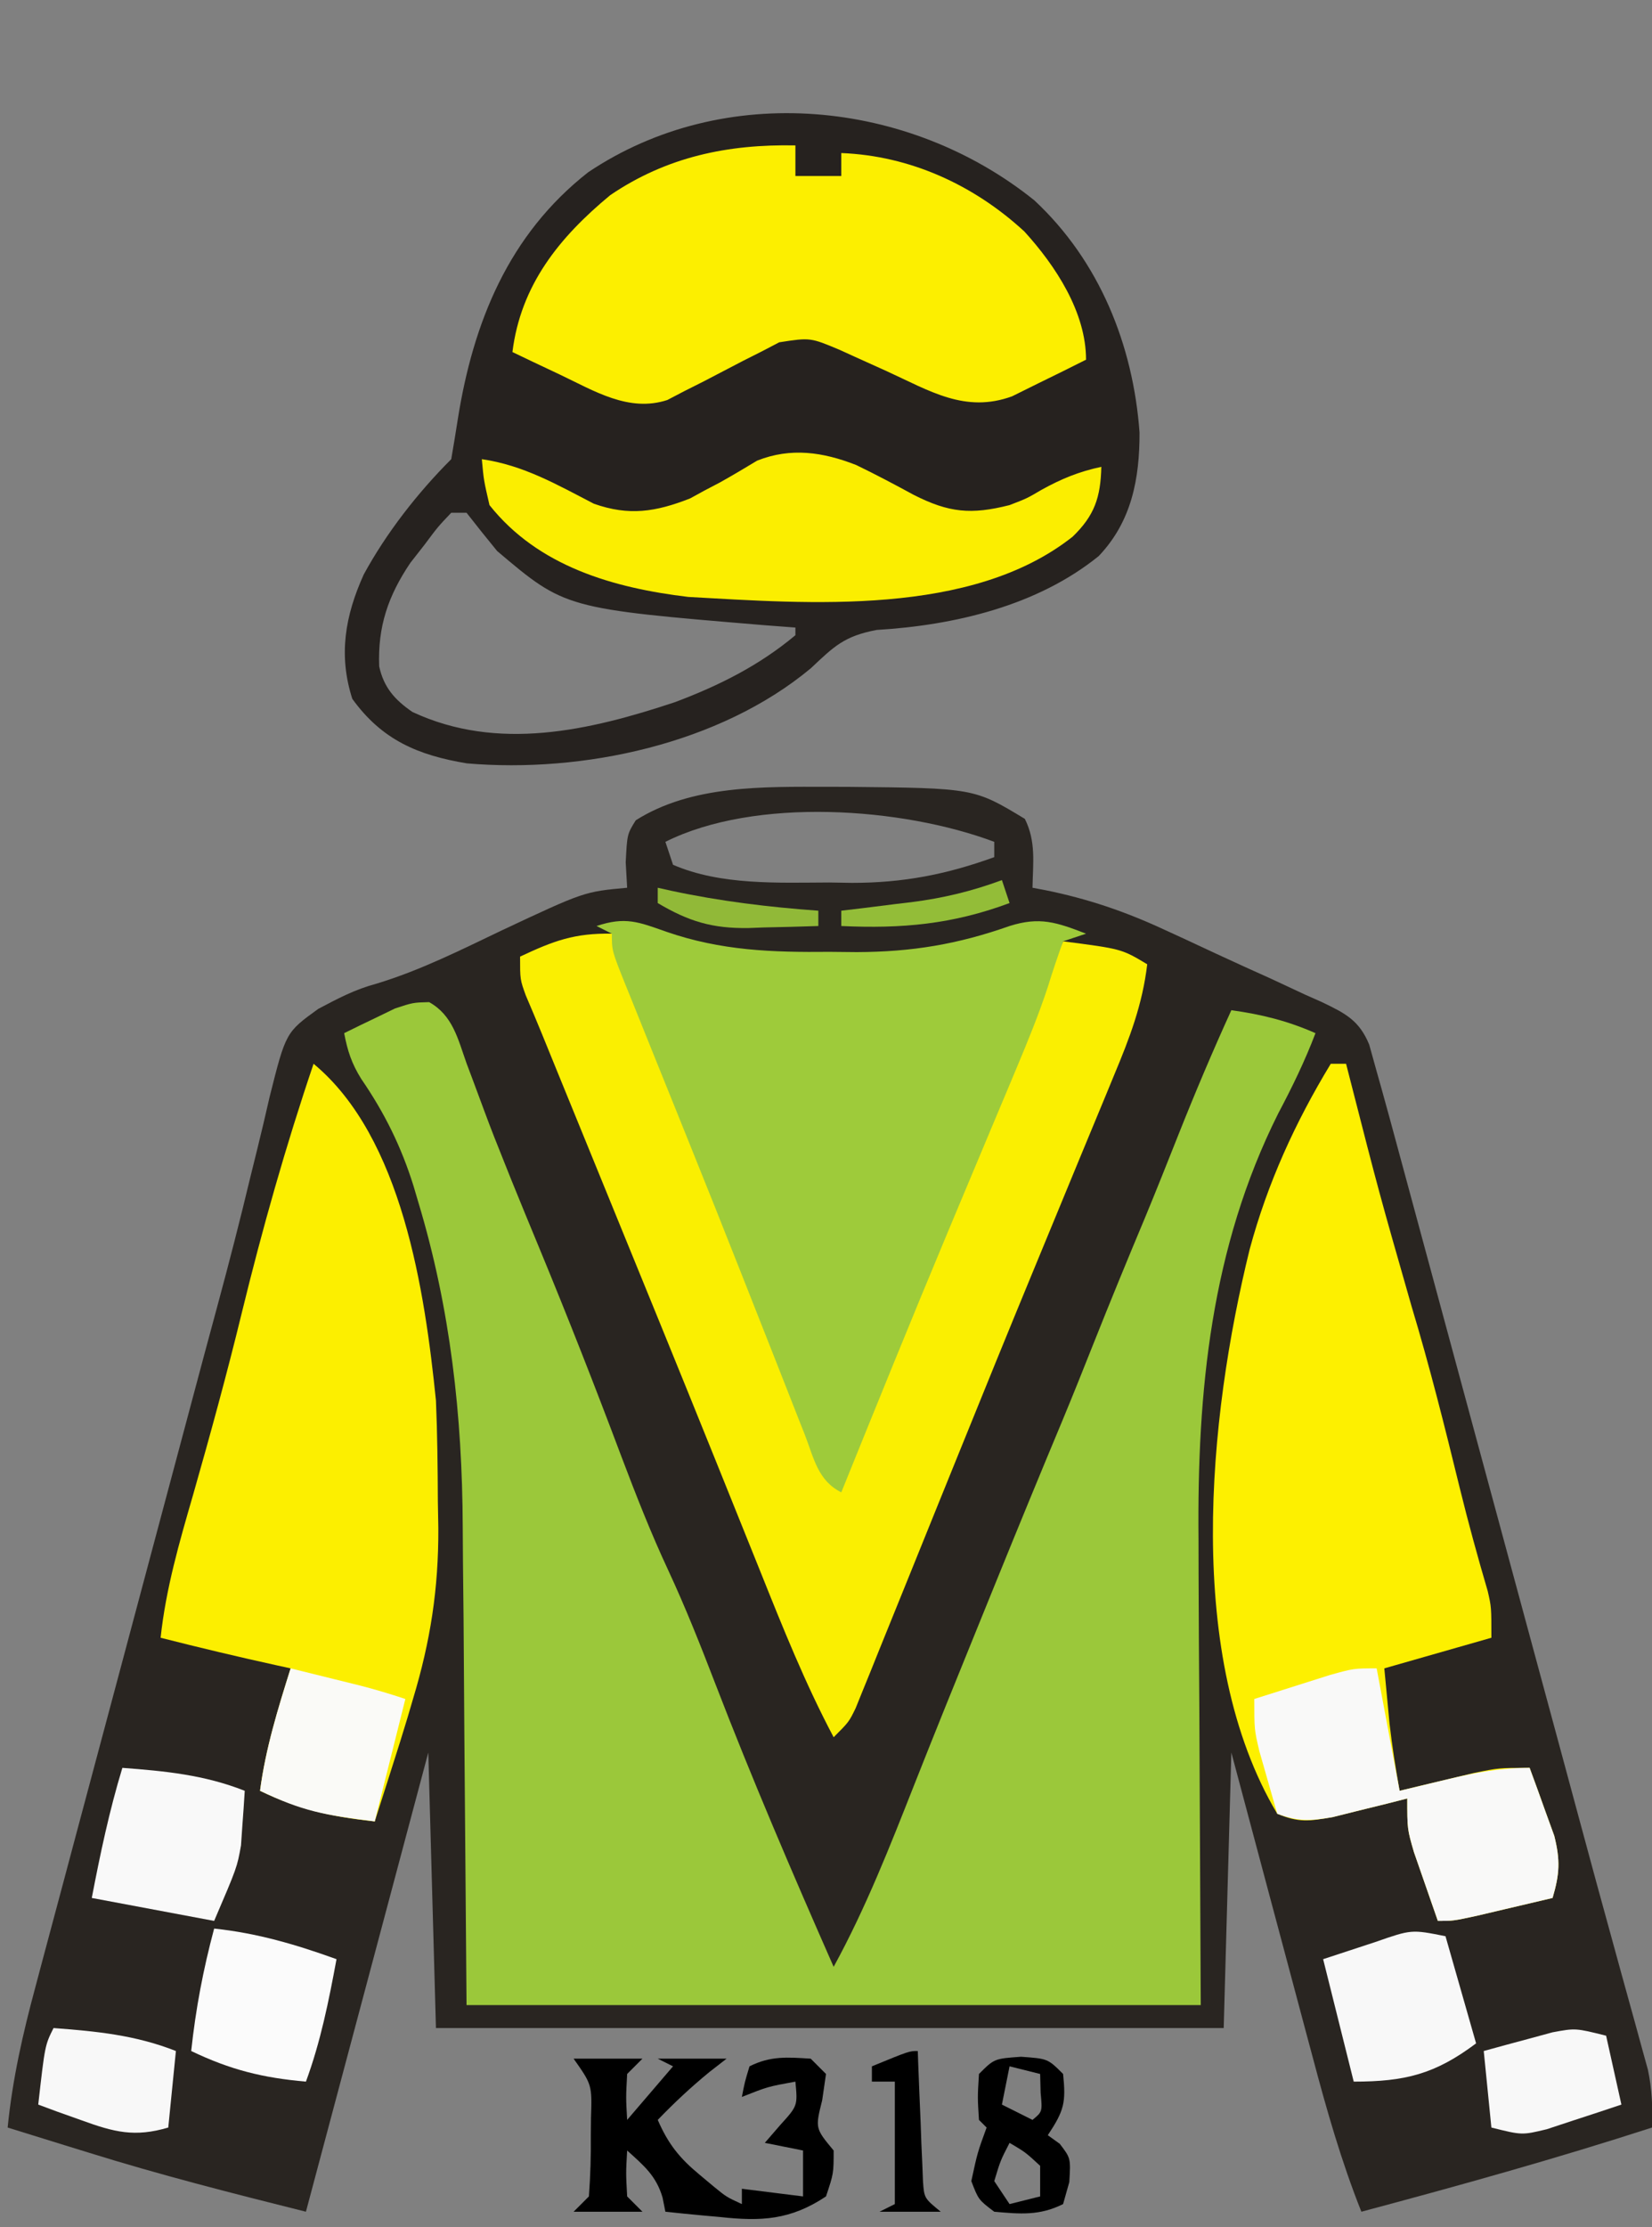
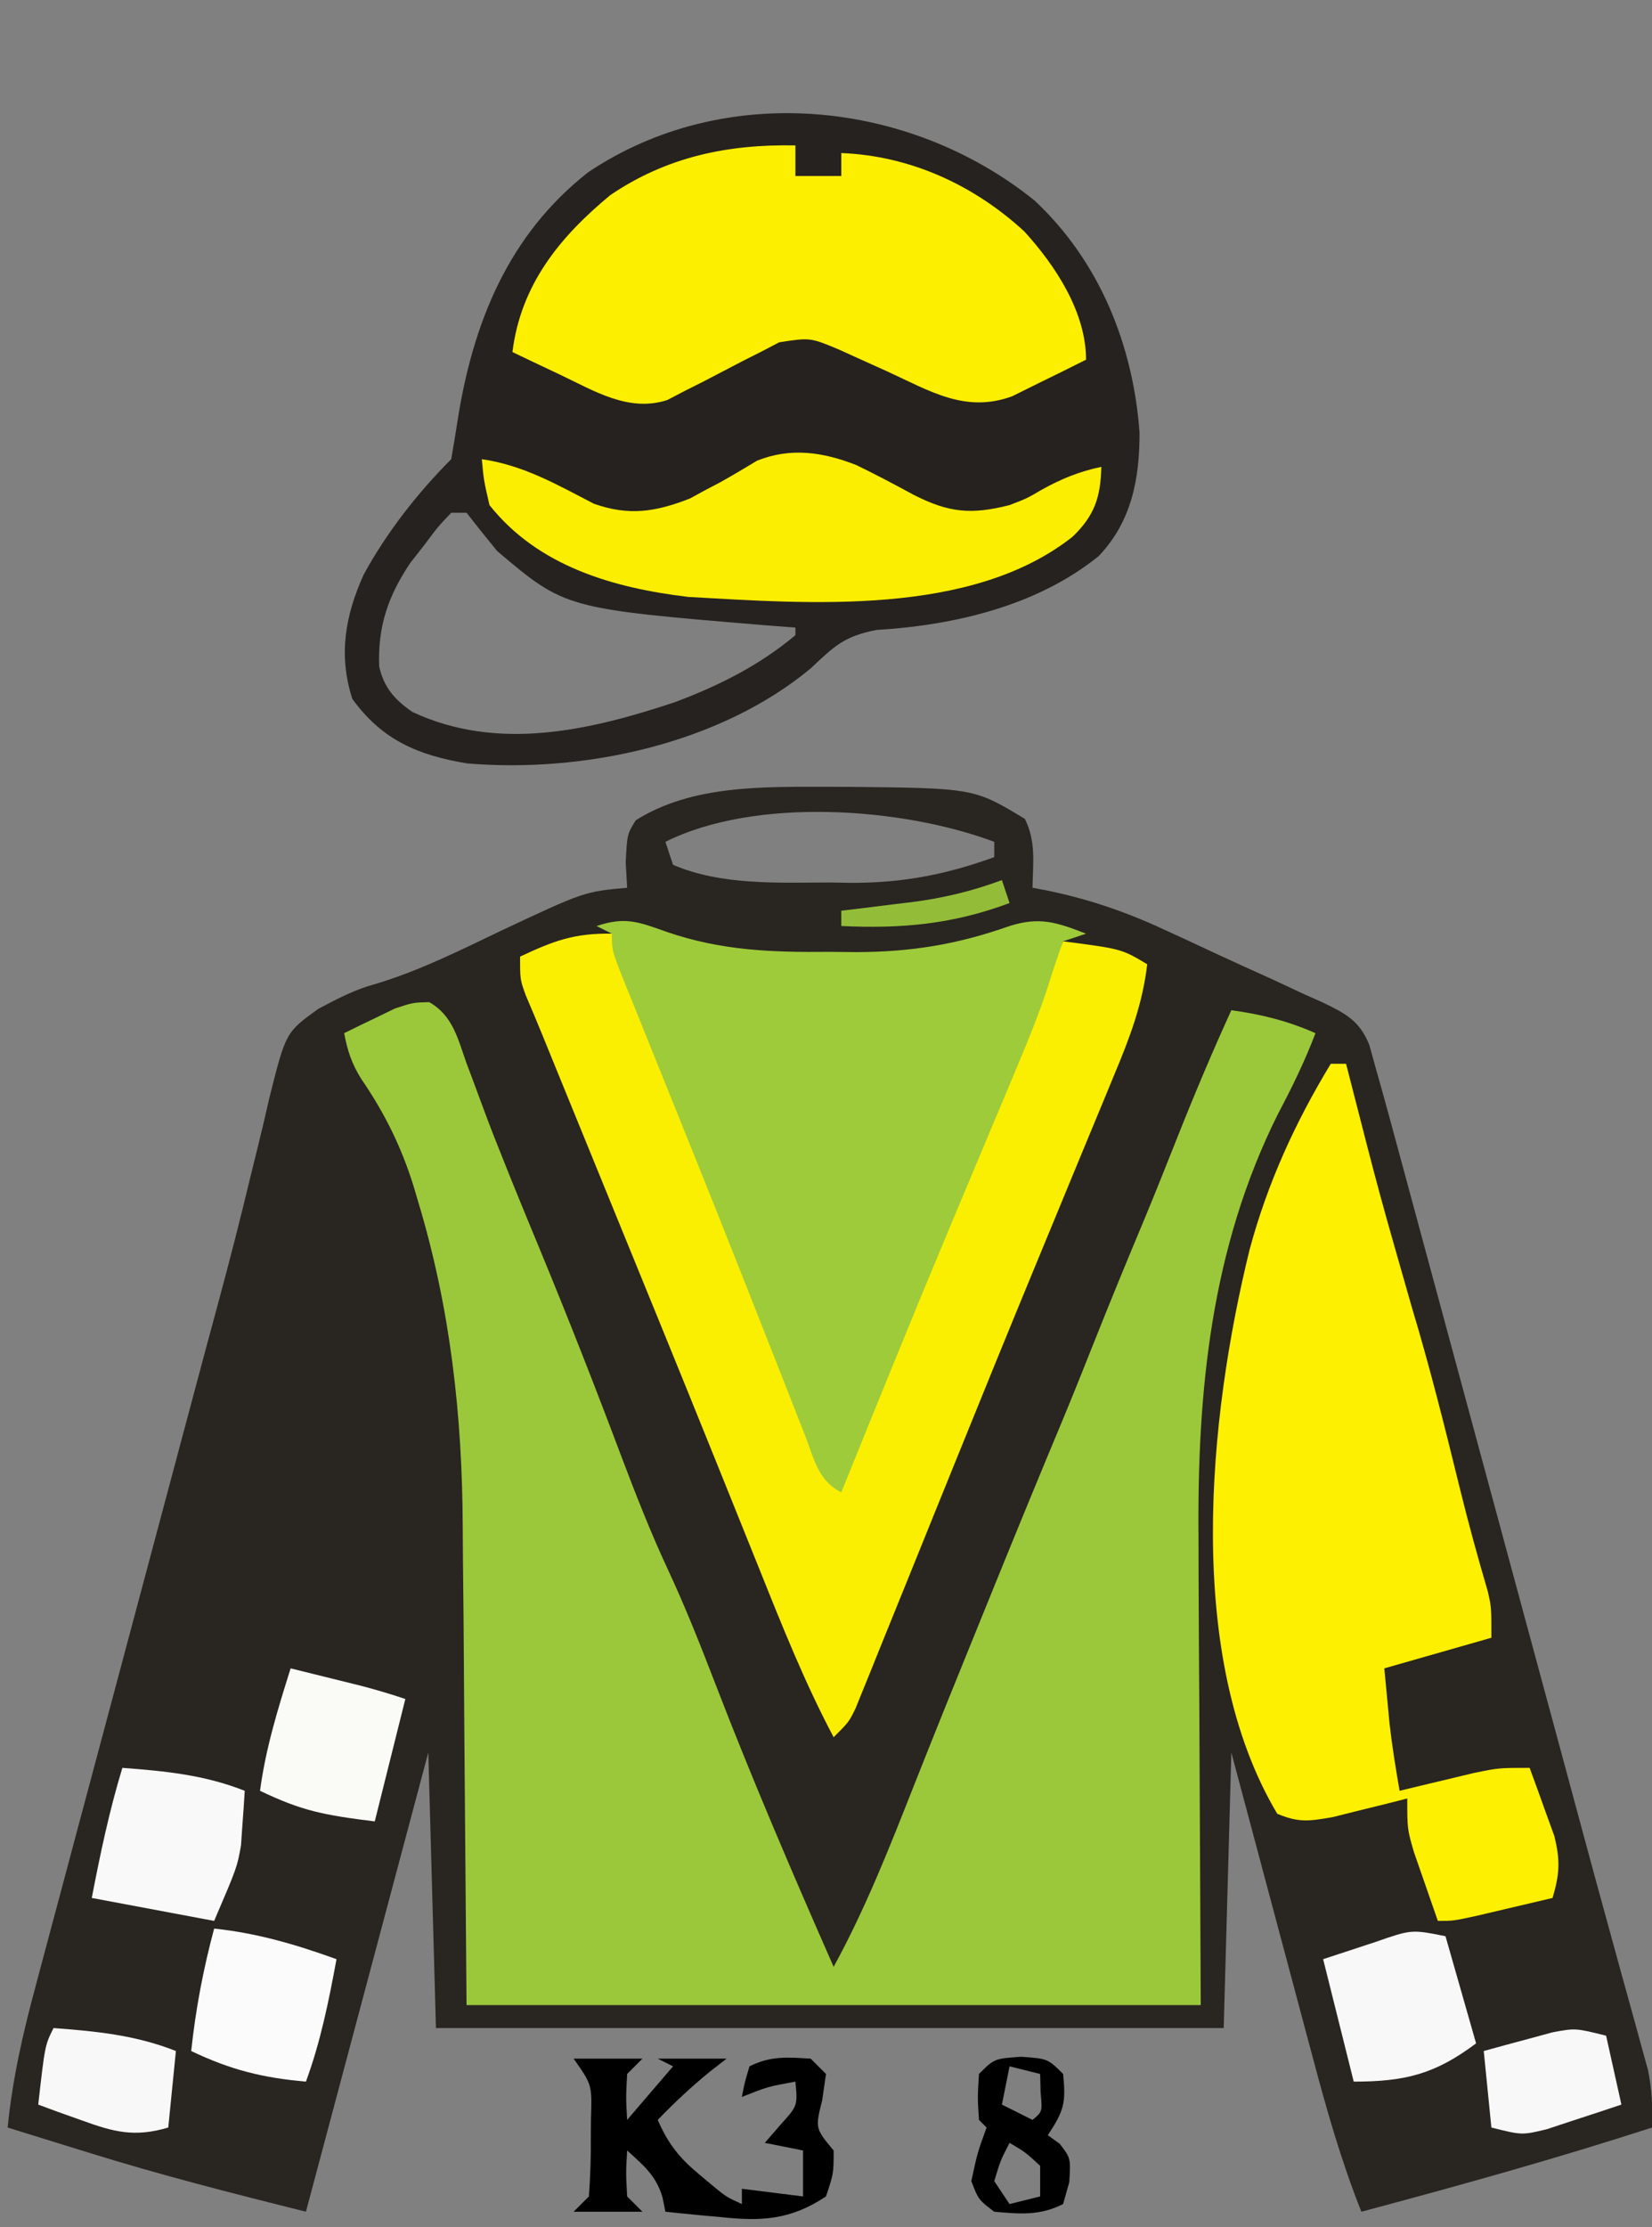
<svg xmlns="http://www.w3.org/2000/svg" version="1.1" width="216" height="291">
  <rect width="100%" height="100%" fill="#808080" stroke="none" />
  <path d="M0 0 C0.828 0.001 1.657 0.002 2.51 0.002 C19.094 0.167 19.094 0.167 25.75 4.188 C27.228 7.144 26.81 9.93 26.75 13.188 C27.581 13.343 27.581 13.343 28.429 13.503 C33.976 14.627 38.872 16.293 43.996 18.672 C44.733 19.01 45.47 19.348 46.23 19.696 C47.771 20.408 49.309 21.124 50.845 21.845 C53.197 22.942 55.561 24.006 57.928 25.07 C59.431 25.769 60.933 26.469 62.434 27.172 C63.139 27.485 63.844 27.797 64.57 28.12 C67.619 29.586 69.464 30.491 70.777 33.689 C71.098 34.844 71.419 35.998 71.75 37.188 C71.953 37.907 72.156 38.627 72.365 39.368 C73.102 42.001 73.816 44.639 74.528 47.278 C74.936 48.782 74.936 48.782 75.352 50.317 C76.251 53.633 77.147 56.949 78.043 60.266 C78.673 62.594 79.304 64.922 79.935 67.25 C81.599 73.395 83.261 79.54 84.923 85.685 C86.588 91.844 88.256 98.002 89.924 104.16 C91.812 111.134 93.7 118.108 95.587 125.082 C95.876 126.15 96.165 127.218 96.462 128.318 C97.032 130.425 97.601 132.533 98.169 134.64 C99.675 140.231 101.197 145.816 102.74 151.396 C103.065 152.582 103.39 153.767 103.726 154.988 C104.35 157.265 104.98 159.54 105.615 161.813 C105.895 162.837 106.175 163.861 106.463 164.916 C106.712 165.816 106.961 166.715 107.218 167.642 C107.759 170.231 107.848 172.55 107.75 175.188 C95.189 179.255 82.505 182.782 69.75 186.188 C67.121 179.584 65.216 172.897 63.395 166.031 C62.935 164.317 62.935 164.317 62.466 162.568 C61.494 158.942 60.528 155.315 59.562 151.688 C58.902 149.219 58.241 146.75 57.58 144.281 C55.965 138.251 54.358 132.219 52.75 126.188 C52.42 138.067 52.09 149.947 51.75 162.188 C17.76 162.188 -16.23 162.188 -51.25 162.188 C-51.58 150.308 -51.91 138.428 -52.25 126.188 C-57.53 145.988 -62.81 165.787 -68.25 186.188 C-77.867 183.783 -87.313 181.381 -96.75 178.438 C-97.775 178.122 -98.8 177.806 -99.855 177.48 C-102.322 176.72 -104.786 175.956 -107.25 175.188 C-106.615 168.816 -105.254 162.861 -103.585 156.686 C-103.178 155.152 -103.178 155.152 -102.762 153.587 C-101.865 150.216 -100.96 146.846 -100.055 143.477 C-99.422 141.107 -98.79 138.737 -98.159 136.366 C-96.493 130.118 -94.82 123.872 -93.146 117.625 C-91.468 111.361 -89.797 105.094 -88.125 98.828 C-86.231 91.734 -84.337 84.64 -82.439 77.547 C-82.149 76.461 -81.859 75.376 -81.56 74.258 C-80.986 72.118 -80.408 69.978 -79.827 67.84 C-78.306 62.229 -76.859 56.611 -75.506 50.956 C-75.213 49.77 -74.919 48.584 -74.617 47.362 C-74.057 45.094 -73.518 42.821 -73.004 40.543 C-70.876 32.078 -70.876 32.078 -66.639 29.017 C-64.043 27.641 -61.819 26.466 -59.004 25.715 C-53.271 23.976 -48.02 21.327 -42.625 18.75 C-31.856 13.7 -31.856 13.7 -26.25 13.188 C-26.312 12.094 -26.374 11.001 -26.438 9.875 C-26.25 6.188 -26.25 6.188 -25.125 4.375 C-17.808 -0.259 -8.388 -0.009 0 0 Z M-21.25 7.188 C-20.92 8.178 -20.59 9.168 -20.25 10.188 C-13.992 12.893 -6.492 12.522 0.188 12.5 C1.16 12.516 2.133 12.532 3.135 12.549 C9.815 12.553 15.473 11.462 21.75 9.188 C21.75 8.527 21.75 7.867 21.75 7.188 C9.717 2.675 -9.493 1.309 -21.25 7.188 Z " fill="#292521" transform="translate(108.25,102.812)" />
  <path d="M0 0 C3.093 1.725 3.762 4.813 4.891 7.992 C5.149 8.679 5.408 9.365 5.674 10.073 C6.191 11.446 6.702 12.822 7.208 14.2 C8.04 16.46 8.926 18.696 9.828 20.93 C10.292 22.092 10.292 22.092 10.766 23.277 C11.966 26.24 13.186 29.193 14.409 32.146 C18.139 41.16 21.7 50.227 25.133 59.359 C27.04 64.394 28.986 69.363 31.266 74.242 C33.517 79.085 35.473 84.011 37.391 88.992 C42.207 101.503 47.489 113.788 52.891 126.055 C57.088 118.386 60.239 110.349 63.441 102.234 C66.155 95.362 68.934 88.517 71.717 81.672 C72.557 79.606 73.396 77.54 74.234 75.474 C77.06 68.519 79.916 61.577 82.812 54.65 C84.205 51.298 85.553 47.93 86.891 44.555 C89.074 39.066 91.32 33.607 93.605 28.16 C95.089 24.576 96.522 20.973 97.953 17.367 C100.137 11.867 102.435 6.439 104.891 1.055 C108.84 1.606 112.24 2.444 115.891 4.055 C114.5 7.709 112.846 11.103 111.016 14.555 C102.203 32.158 100.412 50.859 100.598 70.215 C100.602 71.786 100.605 73.357 100.607 74.929 C100.622 80.658 100.664 86.388 100.703 92.117 C100.765 104.967 100.827 117.816 100.891 131.055 C69.211 131.055 37.531 131.055 4.891 131.055 C4.578 92.617 4.578 92.617 4.503 80.588 C4.466 76.955 4.466 76.955 4.426 73.321 C4.41 71.733 4.399 70.144 4.394 68.556 C4.334 54.067 2.785 40.049 -1.422 26.117 C-1.628 25.418 -1.835 24.719 -2.048 23.999 C-3.648 18.881 -5.827 14.473 -8.875 10.035 C-10.129 8.024 -10.672 6.37 -11.109 4.055 C-9.7 3.353 -8.281 2.669 -6.859 1.992 C-6.07 1.609 -5.282 1.226 -4.469 0.832 C-2.109 0.055 -2.109 0.055 0 0 Z " fill="#9BC83A" transform="translate(56.109,130.945)" />
  <path d="M0 0 C8.496 7.913 12.911 18.884 13.746 30.328 C13.756 36.372 12.719 41.947 8.406 46.473 C0.353 52.988 -10.465 55.515 -20.625 56.125 C-24.869 56.93 -26.186 58.26 -29.227 61.129 C-41.171 71.068 -59.066 74.857 -74.211 73.559 C-80.582 72.497 -85.301 70.516 -89.188 65.125 C-91.016 59.423 -90.138 54.289 -87.688 48.875 C-84.719 43.422 -80.64 38.202 -76.25 33.812 C-75.956 32.092 -75.666 30.37 -75.401 28.645 C-73.394 15.943 -68.747 4.464 -58.344 -3.68 C-40.558 -15.607 -16.404 -13.204 0 0 Z M-76.25 40.812 C-78 42.653 -78 42.653 -79.75 45 C-80.358 45.777 -80.967 46.555 -81.594 47.355 C-84.509 51.68 -85.868 55.685 -85.672 60.883 C-85.066 63.654 -83.637 65.247 -81.332 66.84 C-70.162 72.058 -58.158 69.27 -47 65.562 C-41.231 63.394 -35.999 60.783 -31.25 56.812 C-31.25 56.483 -31.25 56.153 -31.25 55.812 C-32.543 55.715 -33.836 55.617 -35.168 55.516 C-61.352 53.342 -61.352 53.342 -70.25 45.812 C-71.602 44.161 -72.94 42.497 -74.25 40.812 C-74.91 40.812 -75.57 40.812 -76.25 40.812 Z " fill="#26221F" transform="translate(135.25,26.188)" />
  <path d="M0 0 C0.66 0 1.32 0 2 0 C2.156 0.608 2.311 1.215 2.471 1.842 C6.307 16.822 6.307 16.822 10.562 31.688 C12.931 39.538 14.913 47.467 16.863 55.43 C17.975 59.953 19.206 64.437 20.52 68.906 C21 71 21 71 21 75 C16.38 76.32 11.76 77.64 7 79 C7.144 80.526 7.289 82.052 7.438 83.625 C7.519 84.484 7.6 85.342 7.684 86.227 C8.02 89.173 8.49 92.079 9 95 C9.892 94.783 10.784 94.567 11.703 94.344 C12.874 94.065 14.044 93.787 15.25 93.5 C16.41 93.222 17.57 92.943 18.766 92.656 C22 92 22 92 26 92 C26.702 93.89 27.386 95.788 28.062 97.688 C28.445 98.743 28.828 99.799 29.223 100.887 C30.023 104.093 29.924 105.869 29 109 C26.876 109.503 24.75 110.002 22.625 110.5 C21.442 110.778 20.258 111.057 19.039 111.344 C16 112 16 112 14 112 C13.326 110.086 12.661 108.169 12 106.25 C11.629 105.183 11.258 104.115 10.875 103.016 C10 100 10 100 10 96 C8.662 96.342 8.662 96.342 7.297 96.691 C5.541 97.123 5.541 97.123 3.75 97.562 C2.59 97.853 1.43 98.143 0.234 98.441 C-2.853 98.975 -4.18 99.181 -7 98 C-19.187 77.546 -16.036 46.306 -10.607 24.252 C-8.269 15.583 -4.657 7.669 0 0 Z " fill="#FDF000" transform="translate(174,139)" />
  <path d="M0 0 C9.774 23.957 19.411 47.968 29 72 C33.227 63.031 36.968 53.877 40.703 44.697 C46.658 30.067 52.683 15.477 59 1 C66.652 1.991 66.652 1.991 70 4 C69.379 9.258 67.694 13.651 65.668 18.488 C65.324 19.324 64.98 20.16 64.625 21.022 C63.485 23.788 62.336 26.55 61.188 29.312 C59.975 32.245 58.765 35.177 57.555 38.11 C56.705 40.17 55.854 42.228 55.003 44.287 C51.778 52.091 48.594 59.911 45.426 67.738 C44.511 69.995 43.596 72.252 42.681 74.509 C41.342 77.81 40.005 81.112 38.673 84.416 C37.432 87.49 36.186 90.562 34.938 93.633 C34.567 94.555 34.197 95.477 33.816 96.426 C33.473 97.267 33.131 98.107 32.777 98.973 C32.481 99.706 32.184 100.44 31.879 101.195 C31 103 31 103 29 105 C25.288 98.004 22.371 90.72 19.429 83.379 C17.799 79.314 16.158 75.253 14.52 71.191 C14.167 70.317 13.814 69.442 13.451 68.541 C8.734 56.846 3.958 45.174 -0.812 33.5 C-2.123 30.293 -3.433 27.086 -4.742 23.88 C-5.531 21.95 -6.319 20.021 -7.107 18.092 C-7.789 16.423 -8.469 14.754 -9.148 13.083 C-9.834 11.405 -10.54 9.735 -11.253 8.068 C-12 6 -12 6 -12 3 C-7.604 0.931 -4.89 -0.084 0 0 Z " fill="#FAEF01" transform="translate(80,122)" />
  <path d="M0 0 C7.169 2.485 13.858 2.71 21.396 2.634 C22.555 2.646 23.714 2.657 24.908 2.669 C32.126 2.645 38.111 1.649 44.896 -0.741 C48.839 -1.987 51.033 -1.233 54.896 0.259 C53.906 0.589 52.916 0.919 51.896 1.259 C51.19 3.241 50.505 5.232 49.893 7.245 C48.675 10.928 47.21 14.489 45.709 18.064 C45.408 18.783 45.107 19.501 44.797 20.242 C44.161 21.757 43.524 23.272 42.886 24.786 C41.204 28.777 39.533 32.772 37.861 36.767 C37.526 37.567 37.191 38.367 36.846 39.191 C32.109 50.511 27.499 61.884 22.896 73.259 C19.826 71.724 19.314 68.792 18.131 65.736 C17.861 65.055 17.59 64.373 17.312 63.671 C16.417 61.412 15.532 59.148 14.646 56.884 C14.029 55.318 13.41 53.751 12.791 52.185 C11.823 49.739 10.857 47.292 9.893 44.844 C7.574 38.957 5.224 33.084 2.857 27.216 C2.208 25.604 1.559 23.992 0.909 22.38 C-0.032 20.044 -0.974 17.708 -1.919 15.374 C-2.793 13.21 -3.664 11.046 -4.533 8.88 C-4.795 8.236 -5.057 7.592 -5.327 6.928 C-7.104 2.487 -7.104 2.487 -7.104 0.259 C-7.764 -0.071 -8.424 -0.401 -9.104 -0.741 C-5.341 -1.995 -3.637 -1.281 0 0 Z " fill="#9ECB3A" transform="translate(87.104,121.741)" />
-   <path d="M0 0 C11.597 9.609 14.545 29.71 16 44 C16.187 48.397 16.231 52.787 16.25 57.188 C16.271 58.343 16.291 59.499 16.312 60.689 C16.348 68.576 15.28 75.462 13 83 C12.764 83.804 12.528 84.608 12.285 85.436 C11.65 87.549 10.989 89.65 10.312 91.75 C10.088 92.459 9.863 93.168 9.631 93.898 C9.09 95.6 8.546 97.3 8 99 C2.321 98.391 -1.851 97.467 -7 95 C-6.273 89.473 -4.666 84.3 -3 79 C-3.835 78.818 -3.835 78.818 -4.688 78.633 C-9.816 77.507 -14.912 76.295 -20 75 C-19.309 68.553 -17.551 62.528 -15.75 56.312 C-13.492 48.404 -11.32 40.492 -9.375 32.5 C-6.696 21.535 -3.625 10.693 0 0 Z " fill="#FCEF00" transform="translate(41,139)" />
  <path d="M0 0 C0 1.32 0 2.64 0 4 C1.98 4 3.96 4 6 4 C6 3.01 6 2.02 6 1 C14.974 1.345 23.323 5.155 29.938 11.25 C34.034 15.749 38 21.8 38 28 C35.946 29.038 33.881 30.055 31.812 31.062 C30.664 31.631 29.515 32.199 28.332 32.785 C22.185 35.026 17.566 32.069 11.938 29.5 C10.531 28.862 9.124 28.226 7.715 27.594 C7.097 27.312 6.48 27.03 5.844 26.74 C1.943 25.098 1.943 25.098 -2.119 25.729 C-3.234 26.311 -3.234 26.311 -4.371 26.906 C-5.193 27.32 -6.015 27.734 -6.861 28.16 C-8.576 29.052 -10.289 29.945 -12.002 30.84 C-12.825 31.254 -13.648 31.667 -14.496 32.094 C-15.24 32.482 -15.985 32.871 -16.752 33.271 C-21.791 34.905 -26.289 32.085 -30.812 29.938 C-31.974 29.39 -33.135 28.842 -34.332 28.277 C-35.212 27.856 -36.093 27.434 -37 27 C-35.908 18.253 -30.902 12.036 -24.215 6.504 C-16.818 1.481 -8.809 -0.173 0 0 Z " fill="#FCEF00" transform="translate(104,19)" />
  <path d="M0 0 C2.541 1.226 5.024 2.541 7.501 3.889 C12.132 6.245 15.042 6.512 20.058 5.24 C22.326 4.368 22.326 4.368 24.246 3.24 C26.844 1.801 29.146 0.86 32.058 0.24 C31.962 4.259 31.154 6.611 28.308 9.365 C15.065 19.834 -6.201 18.111 -21.942 17.24 C-31.716 16.07 -41.569 13.266 -47.942 5.24 C-48.692 1.99 -48.692 1.99 -48.942 -0.76 C-43.497 0.03 -39.131 2.555 -34.293 5.061 C-29.678 6.685 -26.232 6.134 -21.719 4.373 C-20.809 3.874 -20.809 3.874 -19.879 3.365 C-19.208 3.014 -18.536 2.662 -17.844 2.299 C-16.189 1.378 -14.563 0.407 -12.942 -0.572 C-8.537 -2.316 -4.348 -1.701 0 0 Z " fill="#FBEE00" transform="translate(111.942,60.76)" />
-   <path d="M0 0 C1.485 7.92 1.485 7.92 3 16 C5.062 15.505 7.125 15.01 9.25 14.5 C13.032 13.592 16.094 13 20 13 C20.702 14.89 21.386 16.788 22.062 18.688 C22.637 20.271 22.637 20.271 23.223 21.887 C24.023 25.093 23.924 26.869 23 30 C20.876 30.503 18.75 31.002 16.625 31.5 C15.442 31.778 14.258 32.057 13.039 32.344 C10 33 10 33 8 33 C7.326 31.086 6.661 29.169 6 27.25 C5.629 26.183 5.258 25.115 4.875 24.016 C4 21 4 21 4 17 C2.662 17.342 2.662 17.342 1.297 17.691 C-0.459 18.123 -0.459 18.123 -2.25 18.562 C-3.41 18.853 -4.57 19.143 -5.766 19.441 C-8.721 19.952 -10.244 20.03 -13 19 C-13.506 17.252 -14.005 15.501 -14.5 13.75 C-14.778 12.775 -15.057 11.801 -15.344 10.797 C-16 8 -16 8 -16 4 C-13.897 3.328 -11.793 2.663 -9.688 2 C-8.516 1.629 -7.344 1.258 -6.137 0.875 C-3 0 -3 0 0 0 Z " fill="#F9F9F8" transform="translate(180,218)" />
  <path d="M0 0 C5.605 0.421 10.721 0.916 16 3 C15.911 4.522 15.803 6.042 15.688 7.562 C15.629 8.409 15.571 9.256 15.512 10.129 C15 13 15 13 12 20 C6.72 19.01 1.44 18.02 -4 17 C-2.894 11.235 -1.709 5.615 0 0 Z " fill="#F9F9F9" transform="translate(16,231)" />
  <path d="M0 0 C2.97 0 5.94 0 9 0 C8.34 0.66 7.68 1.32 7 2 C6.833 5.083 6.833 5.083 7 8 C8.98 5.69 10.96 3.38 13 1 C12.34 0.67 11.68 0.34 11 0 C13.97 0 16.94 0 20 0 C19.258 0.578 18.515 1.155 17.75 1.75 C15.339 3.723 13.16 5.76 11 8 C12.367 11.151 13.857 13.009 16.5 15.188 C17.108 15.697 17.717 16.206 18.344 16.73 C19.985 18.071 19.985 18.071 22 19 C22 18.34 22 17.68 22 17 C24.64 17.33 27.28 17.66 30 18 C30 16.02 30 14.04 30 12 C27.525 11.505 27.525 11.505 25 11 C25.66 10.237 26.32 9.474 27 8.688 C29.299 6.157 29.299 6.157 29 3 C25.39 3.656 25.39 3.656 22 5 C22.375 3.062 22.375 3.062 23 1 C25.763 -0.381 27.947 -0.191 31 0 C31.66 0.66 32.32 1.32 33 2 C32.835 3.134 32.67 4.269 32.5 5.438 C31.584 9.096 31.584 9.096 34 12 C34 15 34 15 33 18 C28.338 21.097 24.52 21.278 19.125 20.688 C18.092 20.596 18.092 20.596 17.039 20.502 C15.358 20.35 13.679 20.177 12 20 C11.816 19.08 11.816 19.08 11.629 18.141 C10.791 15.29 9.172 13.962 7 12 C6.833 14.917 6.833 14.917 7 18 C7.66 18.66 8.32 19.32 9 20 C6.03 20 3.06 20 0 20 C0.66 19.34 1.32 18.68 2 18 C2.199 15.291 2.278 12.707 2.25 10 C2.258 9.263 2.265 8.525 2.273 7.766 C2.41 3.416 2.41 3.416 0 0 Z " fill="#000000" transform="translate(75,269)" />
  <path d="M0 0 C1.32 4.62 2.64 9.24 4 14 C-1.378 18.034 -5.304 19 -12 19 C-13.32 13.72 -14.64 8.44 -16 3 C-12.582 1.877 -12.582 1.877 -9.164 0.754 C-4.447 -0.889 -4.447 -0.889 0 0 Z " fill="#F8F8F8" transform="translate(189,253)" />
  <path d="M0 0 C5.65 0.601 10.662 2.075 16 4 C14.984 9.469 13.929 14.764 12 20 C6.339 19.503 2.123 18.455 -3 16 C-2.41 10.492 -1.433 5.351 0 0 Z " fill="#FBFBFB" transform="translate(28,252)" />
-   <path d="M0 0 C1.938 0.478 3.875 0.957 5.812 1.438 C7.431 1.838 7.431 1.838 9.082 2.246 C11.074 2.761 13.048 3.349 15 4 C13.68 9.28 12.36 14.56 11 20 C4.38 19.172 1.525 18.647 -4 16 C-3.273 10.473 -1.666 5.3 0 0 Z " fill="#FAFAF7" transform="translate(38,218)" />
+   <path d="M0 0 C7.431 1.838 7.431 1.838 9.082 2.246 C11.074 2.761 13.048 3.349 15 4 C13.68 9.28 12.36 14.56 11 20 C4.38 19.172 1.525 18.647 -4 16 C-3.273 10.473 -1.666 5.3 0 0 Z " fill="#FAFAF7" transform="translate(38,218)" />
  <path d="M0 0 C5.605 0.421 10.721 0.916 16 3 C15.67 6.3 15.34 9.6 15 13 C10.611 14.295 7.942 13.605 3.688 12.062 C2.619 11.682 1.55 11.302 0.449 10.91 C-0.359 10.61 -1.167 10.309 -2 10 C-1.125 2.25 -1.125 2.25 0 0 Z " fill="#F8F8F8" transform="translate(7,265)" />
  <path d="M0 0 C0.66 2.97 1.32 5.94 2 9 C-0.079 9.7 -2.164 10.385 -4.25 11.062 C-5.41 11.445 -6.57 11.828 -7.766 12.223 C-11 13 -11 13 -15 12 C-15.33 8.7 -15.66 5.4 -16 2 C-14.087 1.467 -12.169 0.949 -10.25 0.438 C-9.183 0.147 -8.115 -0.143 -7.016 -0.441 C-4 -1 -4 -1 0 0 Z " fill="#F8F8F8" transform="translate(210,266)" />
  <path d="M0 0 C3.5 0.25 3.5 0.25 5.5 2.25 C5.883 5.983 5.649 7.026 3.5 10.25 C4.016 10.621 4.531 10.992 5.062 11.375 C6.5 13.25 6.5 13.25 6.312 16.375 C6.044 17.324 5.776 18.273 5.5 19.25 C2.417 20.792 -0.109 20.547 -3.5 20.25 C-5.562 18.688 -5.562 18.688 -6.5 16.25 C-5.688 12.5 -5.688 12.5 -4.5 9.25 C-4.83 8.92 -5.16 8.59 -5.5 8.25 C-5.688 5.312 -5.688 5.312 -5.5 2.25 C-3.5 0.25 -3.5 0.25 0 0 Z M-1.5 1.25 C-1.83 2.9 -2.16 4.55 -2.5 6.25 C-0.52 7.24 -0.52 7.24 1.5 8.25 C2.796 7.184 2.796 7.184 2.562 4.688 C2.542 3.883 2.521 3.079 2.5 2.25 C1.18 1.92 -0.14 1.59 -1.5 1.25 Z M-1.5 11.25 C-2.698 13.579 -2.698 13.579 -3.5 16.25 C-2.51 17.735 -2.51 17.735 -1.5 19.25 C-0.18 18.92 1.14 18.59 2.5 18.25 C2.5 16.93 2.5 15.61 2.5 14.25 C0.58 12.476 0.58 12.476 -1.5 11.25 Z " fill="#000000" transform="translate(133.5,268.75)" />
-   <path d="M0 0 C0.02 0.565 0.04 1.13 0.06 1.712 C0.155 4.267 0.265 6.821 0.375 9.375 C0.406 10.264 0.437 11.154 0.469 12.07 C0.507 12.921 0.546 13.772 0.586 14.648 C0.617 15.434 0.649 16.219 0.681 17.029 C0.84 19.23 0.84 19.23 3 21 C0.36 21 -2.28 21 -5 21 C-4.34 20.67 -3.68 20.34 -3 20 C-3 14.72 -3 9.44 -3 4 C-3.99 4 -4.98 4 -6 4 C-6 3.34 -6 2.68 -6 2 C-1.125 0 -1.125 0 0 0 Z " fill="#000000" transform="translate(120,268)" />
  <path d="M0 0 C0.33 0.99 0.66 1.98 1 3 C-6.465 5.775 -13.067 6.368 -21 6 C-21 5.34 -21 4.68 -21 4 C-19.987 3.879 -18.974 3.758 -17.93 3.633 C-16.578 3.464 -15.227 3.295 -13.875 3.125 C-13.21 3.046 -12.545 2.968 -11.859 2.887 C-7.696 2.356 -3.933 1.458 0 0 Z " fill="#93BD38" transform="translate(131,115)" />
-   <path d="M0 0 C0.594 0.133 1.189 0.266 1.801 0.402 C8.185 1.763 14.492 2.53 21 3 C21 3.66 21 4.32 21 5 C18.624 5.082 16.251 5.141 13.875 5.188 C13.21 5.213 12.545 5.238 11.859 5.264 C7.131 5.333 4.049 4.403 0 2 C0 1.34 0 0.68 0 0 Z " fill="#91B938" transform="translate(86,116)" />
</svg>